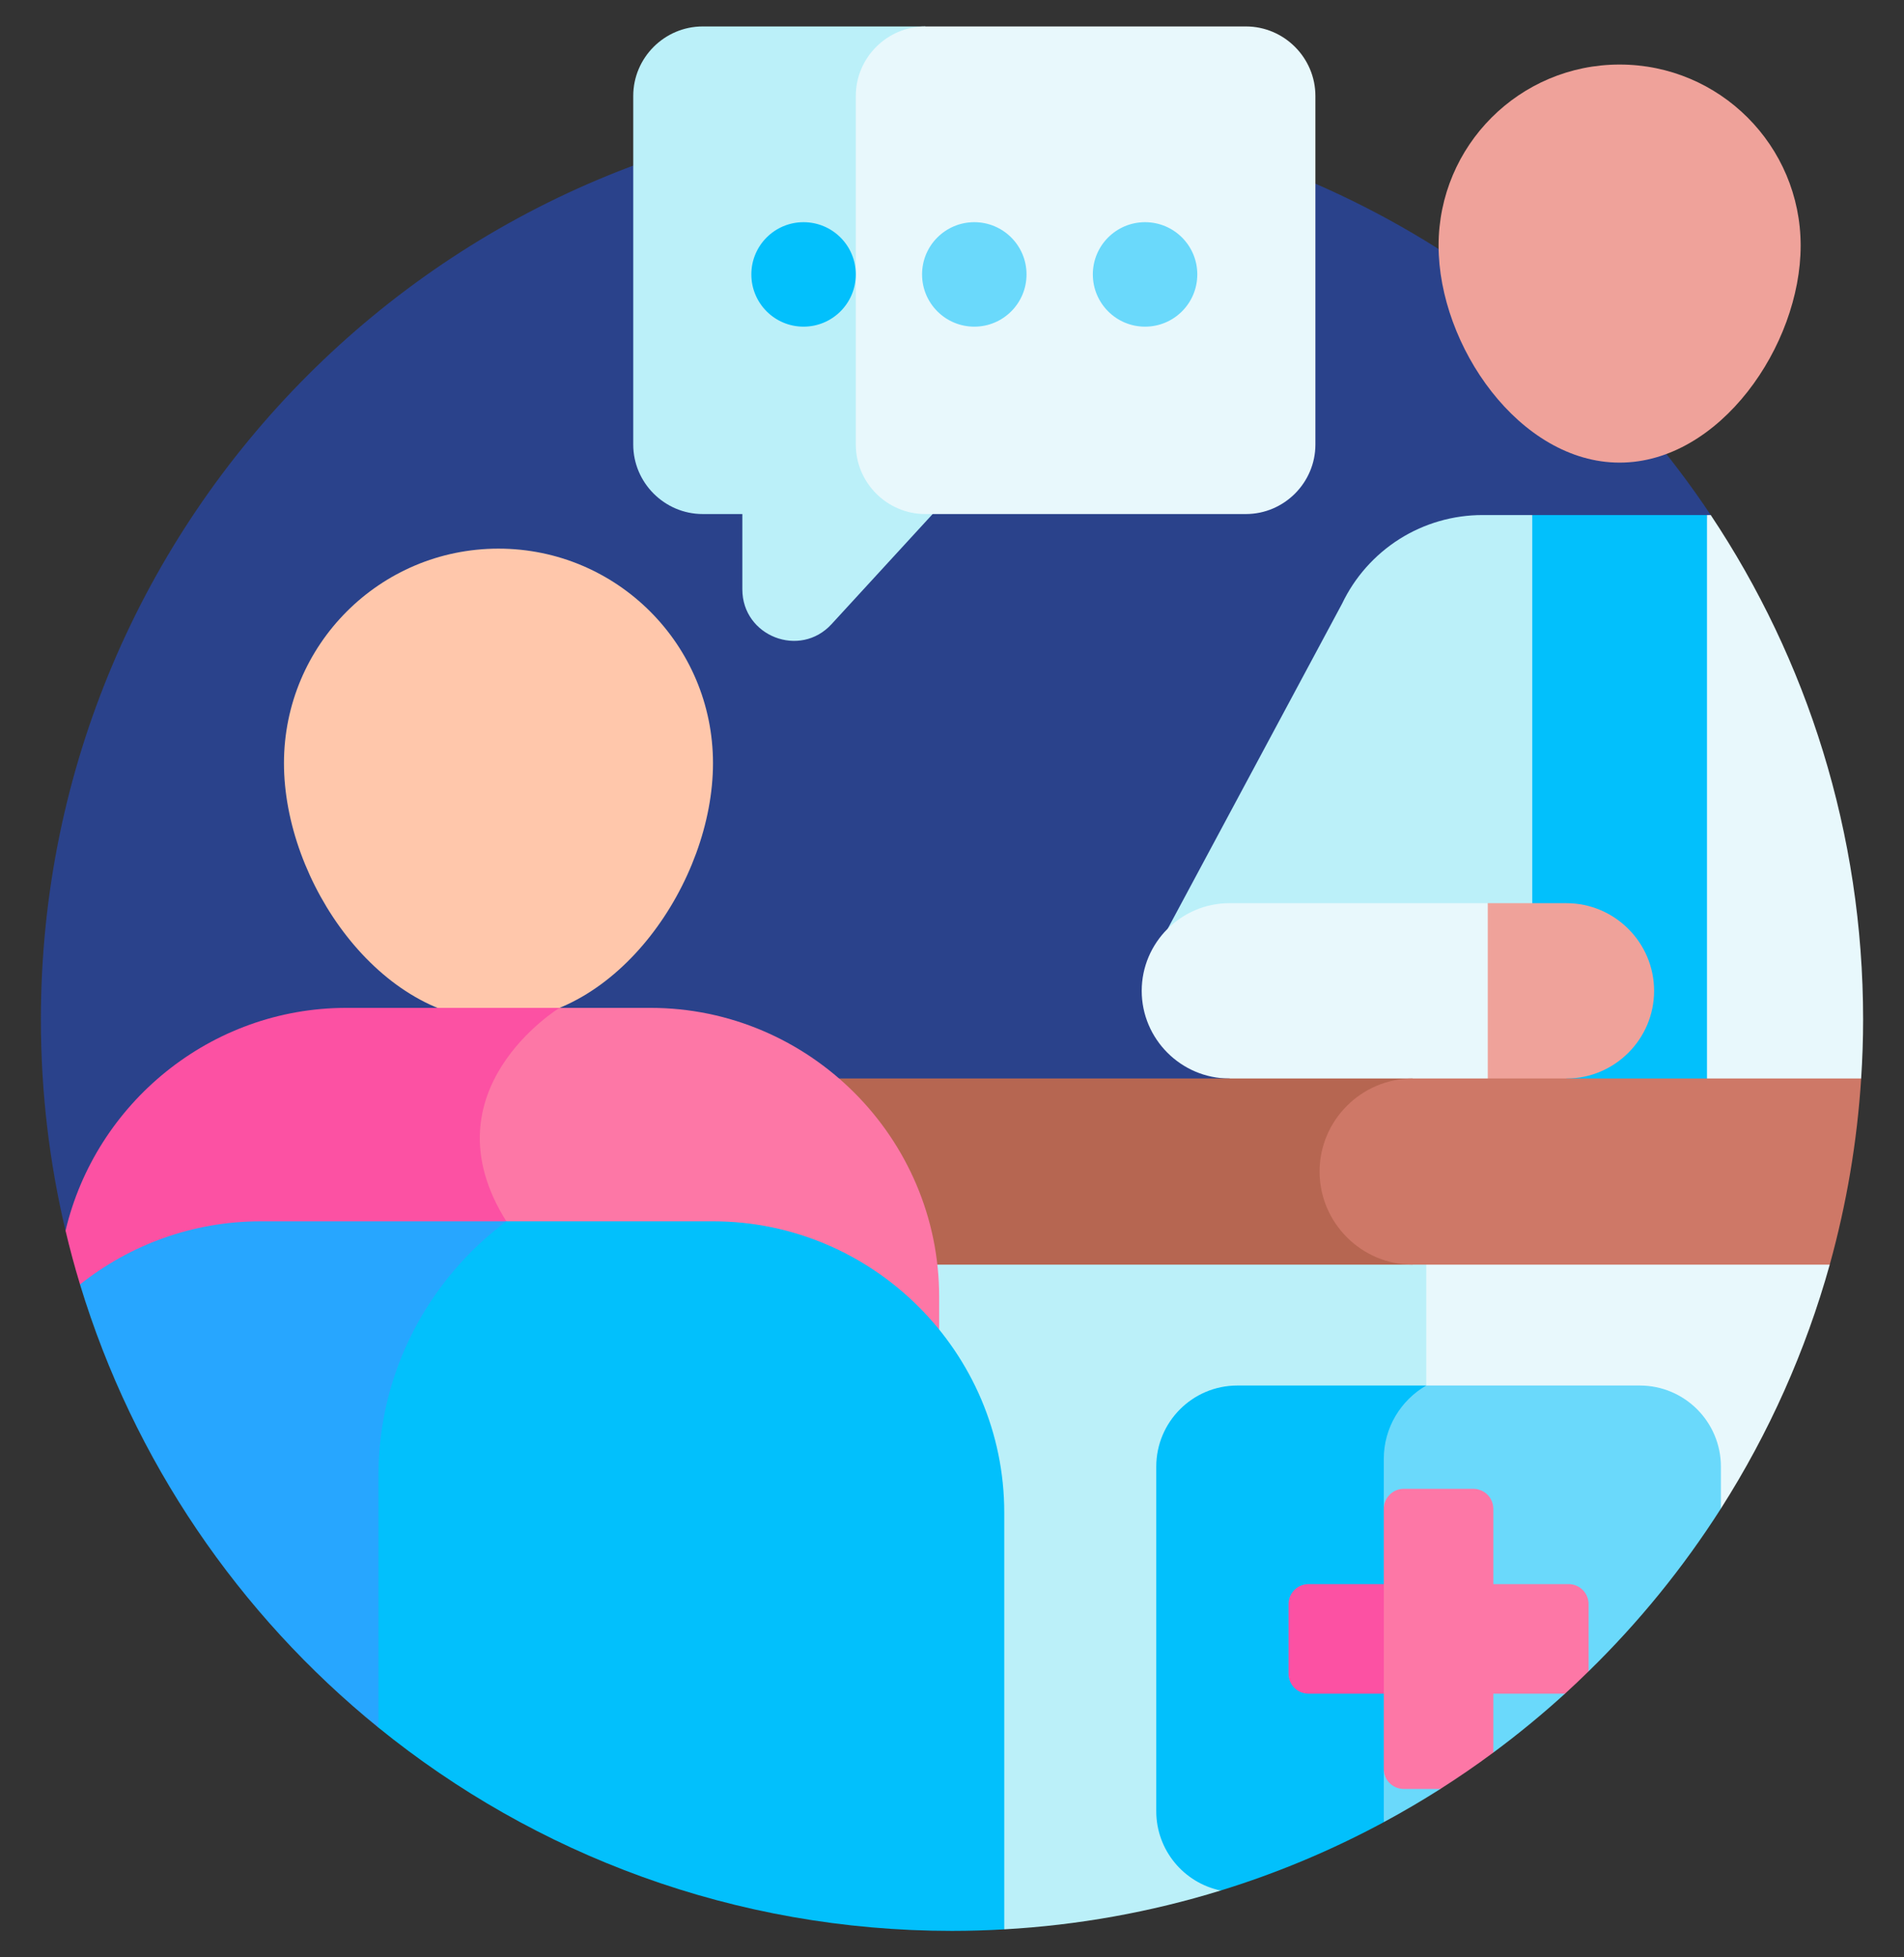
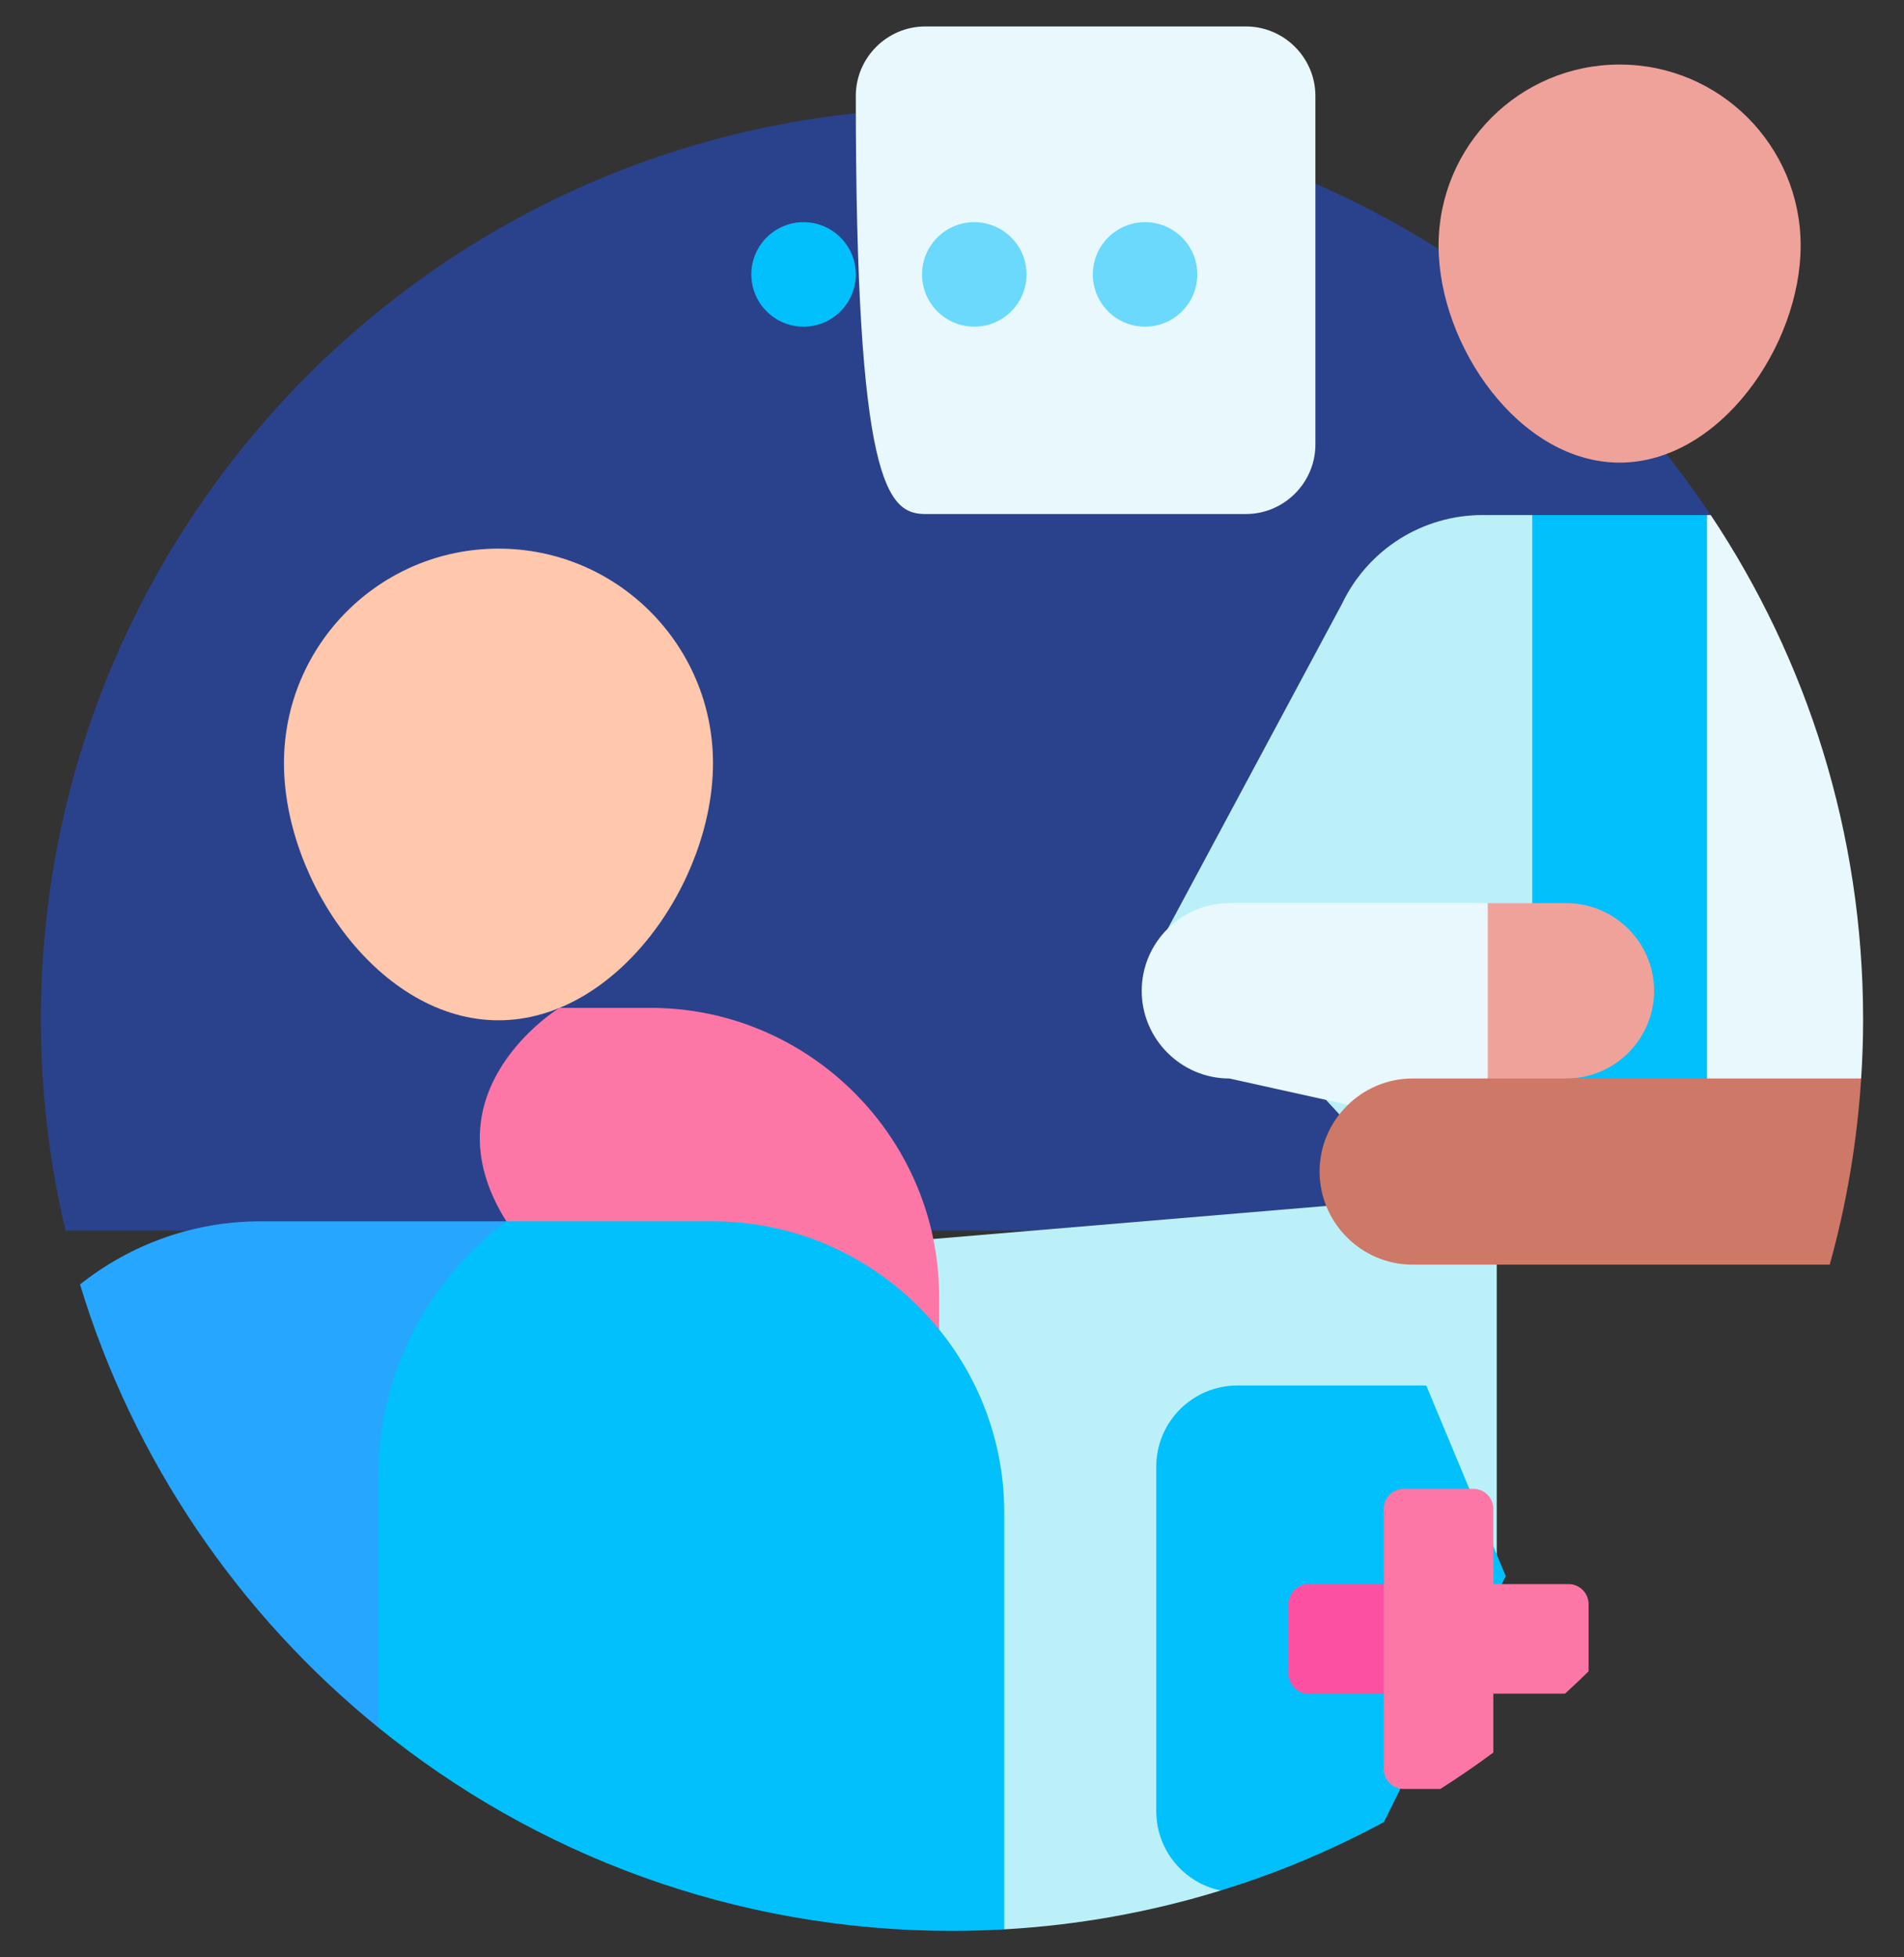
<svg xmlns="http://www.w3.org/2000/svg" width="36" height="37" viewBox="0 0 36 37" fill="none">
  <rect x="0" y="0" width="36" height="37" fill="#333333" stroke="none" />
  <g clip-path="url(#clip0_167_2066)">
    <path d="M1.239 23.264H28.971L32.346 9.736C29.259 5.101 23.986 2.047 18 2.047C8.486 2.047 0.773 9.759 0.773 19.273C0.773 20.647 0.935 21.983 1.239 23.264Z" fill="#2A428B" />
-     <path d="M17.495 0.5H13.287C12.564 0.5 11.973 1.091 11.973 1.814V8.403C11.973 9.125 12.564 9.717 13.287 9.717H14.036V11.141C14.036 12.027 15.125 12.451 15.723 11.798L17.634 9.717L19.653 4.702L17.495 0.5Z" fill="#BBF0F9" />
    <path d="M34.046 4.643C34.046 6.534 32.514 8.745 30.623 8.745C28.732 8.745 27.2 6.534 27.2 4.643C27.2 2.752 28.732 1.22 30.623 1.22C32.514 1.22 34.046 2.752 34.046 4.643Z" fill="#EFA29A" />
    <path d="M33.441 21.547L32.275 9.736H28.971L26.967 21.547H33.441Z" fill="#02C0FC" />
    <path d="M13.481 14.427C13.481 16.667 11.665 19.287 9.425 19.287C7.185 19.287 5.369 16.667 5.369 14.427C5.369 12.187 7.185 10.371 9.425 10.371C11.665 10.371 13.481 12.187 13.481 14.427Z" fill="#FFC7AB" />
-     <path d="M23.557 9.717C24.279 9.717 24.871 9.125 24.871 8.403V1.814C24.871 1.091 24.279 0.5 23.557 0.5H17.495C16.772 0.5 16.181 1.091 16.181 1.814V8.403C16.181 9.125 16.772 9.717 17.495 9.717H18.244H23.557Z" fill="#E8F8FC" />
+     <path d="M23.557 9.717C24.279 9.717 24.871 9.125 24.871 8.403V1.814C24.871 1.091 24.279 0.5 23.557 0.5H17.495C16.772 0.5 16.181 1.091 16.181 1.814C16.181 9.125 16.772 9.717 17.495 9.717H18.244H23.557Z" fill="#E8F8FC" />
    <path d="M15.193 6.175C15.739 6.175 16.181 5.733 16.181 5.187C16.181 4.642 15.739 4.2 15.193 4.2C14.648 4.2 14.206 4.642 14.206 5.187C14.206 5.733 14.648 6.175 15.193 6.175Z" fill="#02C0FC" />
    <path d="M18.422 6.175C18.967 6.175 19.409 5.733 19.409 5.187C19.409 4.642 18.967 4.2 18.422 4.2C17.876 4.2 17.434 4.642 17.434 5.187C17.434 5.733 17.876 6.175 18.422 6.175Z" fill="#6AD9FB" />
    <path d="M21.65 6.175C22.196 6.175 22.638 5.733 22.638 5.187C22.638 4.642 22.196 4.2 21.65 4.2C21.105 4.2 20.663 4.642 20.663 5.187C20.663 5.733 21.105 6.175 21.65 6.175Z" fill="#6AD9FB" />
    <path d="M28.031 9.736C27.475 9.736 26.93 9.893 26.46 10.19C25.991 10.487 25.614 10.911 25.375 11.412L22.08 17.554L25.769 21.547L28.971 20.387V9.736H28.031Z" fill="#BBF0F9" />
    <path d="M32.346 9.736H32.275V20.387L33.441 21.547L35.19 20.387C35.214 20.019 35.227 19.648 35.227 19.273C35.227 15.746 34.166 12.466 32.346 9.736ZM28.13 17.073H23.244C22.333 17.073 21.587 17.819 21.587 18.73C21.587 19.642 22.333 20.387 23.244 20.387L28.971 21.655L28.13 17.073Z" fill="#E8F8FC" />
    <path d="M29.618 17.073H28.13V20.387L28.871 21.11L29.618 20.387C30.53 20.387 31.275 19.642 31.275 18.73C31.275 17.819 30.53 17.073 29.618 17.073Z" fill="#EFA29A" />
    <path d="M11.874 23.906L18.988 36.471C20.377 36.393 21.751 36.147 23.08 35.737L28.3 29.945V22.525L11.874 23.906Z" fill="#BBF0F9" />
-     <path d="M30.851 22.525L26.967 23.906V26.192L32.538 28.517C33.448 27.09 34.141 25.536 34.596 23.906L30.851 22.525Z" fill="#E8F8FC" />
-     <path d="M26.709 20.387H11.874C11.244 20.387 10.729 20.902 10.729 21.532V22.761C10.729 23.39 11.244 23.906 11.874 23.906H26.709L28.13 21.851L26.709 20.387Z" fill="#B66651" />
    <path d="M26.709 20.387C25.742 20.387 24.95 21.179 24.95 22.146C24.95 23.114 25.742 23.906 26.709 23.906H34.596C34.915 22.757 35.114 21.578 35.19 20.387H26.709Z" fill="#CE7867" />
    <path d="M26.967 26.191H23.395C22.548 26.191 21.862 26.878 21.862 27.725V34.237C21.862 34.975 22.384 35.592 23.08 35.737C24.149 35.408 25.183 34.974 26.167 34.443L28.47 29.793L26.967 26.191Z" fill="#02C0FC" />
-     <path d="M31.005 26.191H26.967C26.487 26.468 26.164 26.986 26.164 27.579V34.383C26.164 34.403 26.166 34.423 26.167 34.443C26.53 34.247 26.886 34.038 27.234 33.817L27.371 32.977L28.235 33.129C28.705 32.781 29.157 32.41 29.59 32.016L29.576 31.597L30.036 31.594C30.985 30.668 31.825 29.635 32.538 28.517V27.725C32.538 26.878 31.851 26.191 31.005 26.191Z" fill="#6AD9FB" />
    <path d="M26.164 29.945H24.741C24.64 29.945 24.544 29.985 24.474 30.056C24.403 30.126 24.363 30.222 24.363 30.322V31.639C24.363 31.688 24.373 31.738 24.392 31.783C24.411 31.829 24.439 31.871 24.474 31.906C24.509 31.941 24.55 31.968 24.596 31.987C24.642 32.006 24.691 32.016 24.741 32.016H26.164L26.967 30.864L26.164 29.945Z" fill="#FC51A3" />
    <path d="M29.659 29.945H28.235V28.521C28.235 28.472 28.225 28.423 28.206 28.377C28.188 28.331 28.16 28.29 28.125 28.255C28.09 28.22 28.048 28.192 28.002 28.173C27.956 28.154 27.907 28.144 27.858 28.144H26.541C26.441 28.144 26.345 28.184 26.275 28.255C26.204 28.326 26.164 28.422 26.164 28.521V33.44C26.164 33.489 26.174 33.538 26.193 33.584C26.212 33.63 26.239 33.672 26.275 33.707C26.31 33.742 26.351 33.77 26.397 33.788C26.443 33.807 26.492 33.817 26.541 33.817H27.234C27.576 33.599 27.91 33.37 28.235 33.129V32.016H29.59C29.741 31.878 29.89 31.738 30.036 31.594V30.322C30.036 30.222 29.996 30.126 29.926 30.056C29.855 29.985 29.759 29.945 29.659 29.945Z" fill="#FD77A6" />
-     <path d="M6.551 19.052C3.978 19.052 1.807 20.858 1.239 23.264C1.32 23.606 1.411 23.945 1.513 24.28L10.405 24.716L10.579 19.052H6.551V19.052Z" fill="#FC51A3" />
    <path d="M12.298 19.052H10.579C10.579 19.052 8.017 20.614 9.574 23.087L13.072 25.893L17.757 25.133V24.511C17.757 21.509 15.301 19.052 12.298 19.052Z" fill="#FD77A6" />
    <path d="M9.574 23.087H4.925C3.639 23.087 2.453 23.534 1.513 24.28C2.524 27.612 4.517 30.517 7.155 32.657L11.19 27.872L9.574 23.087Z" fill="#27A6FF" />
    <path d="M18 36.5C18.332 36.5 18.661 36.49 18.988 36.471V28.591C18.988 25.564 16.511 23.087 13.484 23.087H9.574C8.108 24.182 7.155 25.93 7.155 27.889V32.657C10.116 35.06 13.89 36.5 18 36.5Z" fill="#02C0FC" />
  </g>
  <defs>
    <clipPath id="clip0_167_2066">
      <rect width="36" height="36" fill="white" transform="translate(0 0.5)" />
    </clipPath>
  </defs>
</svg>